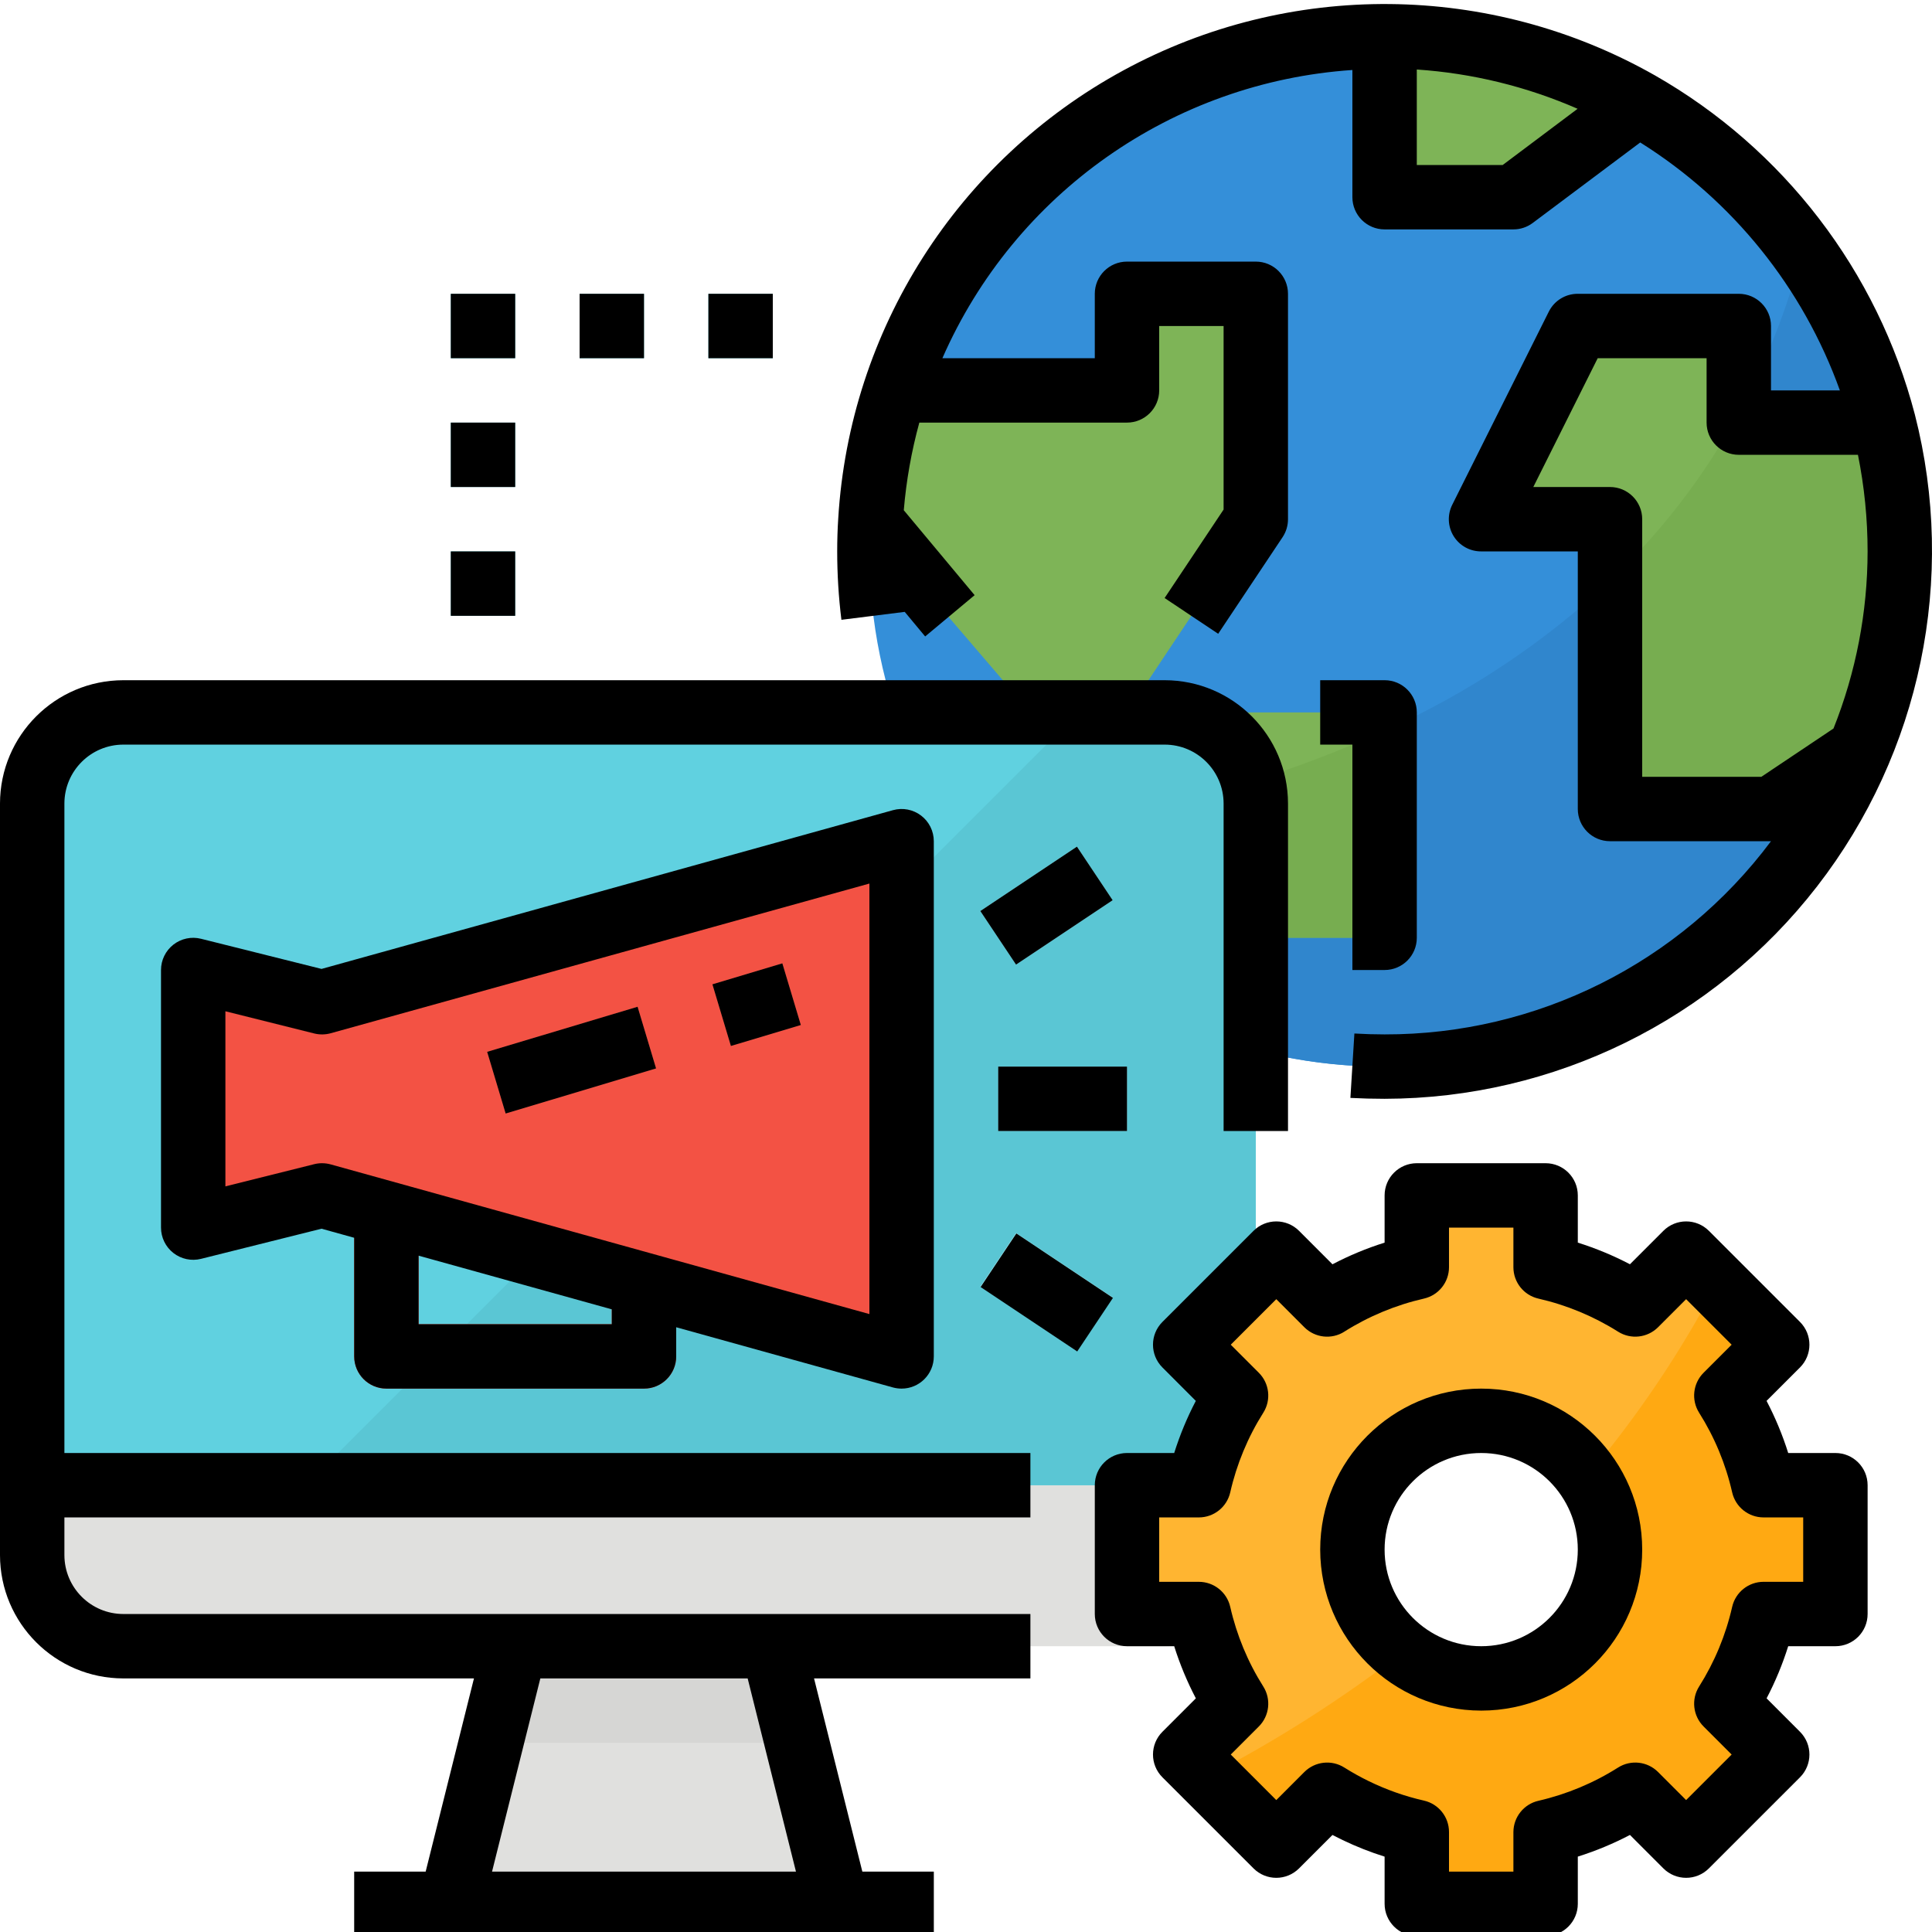
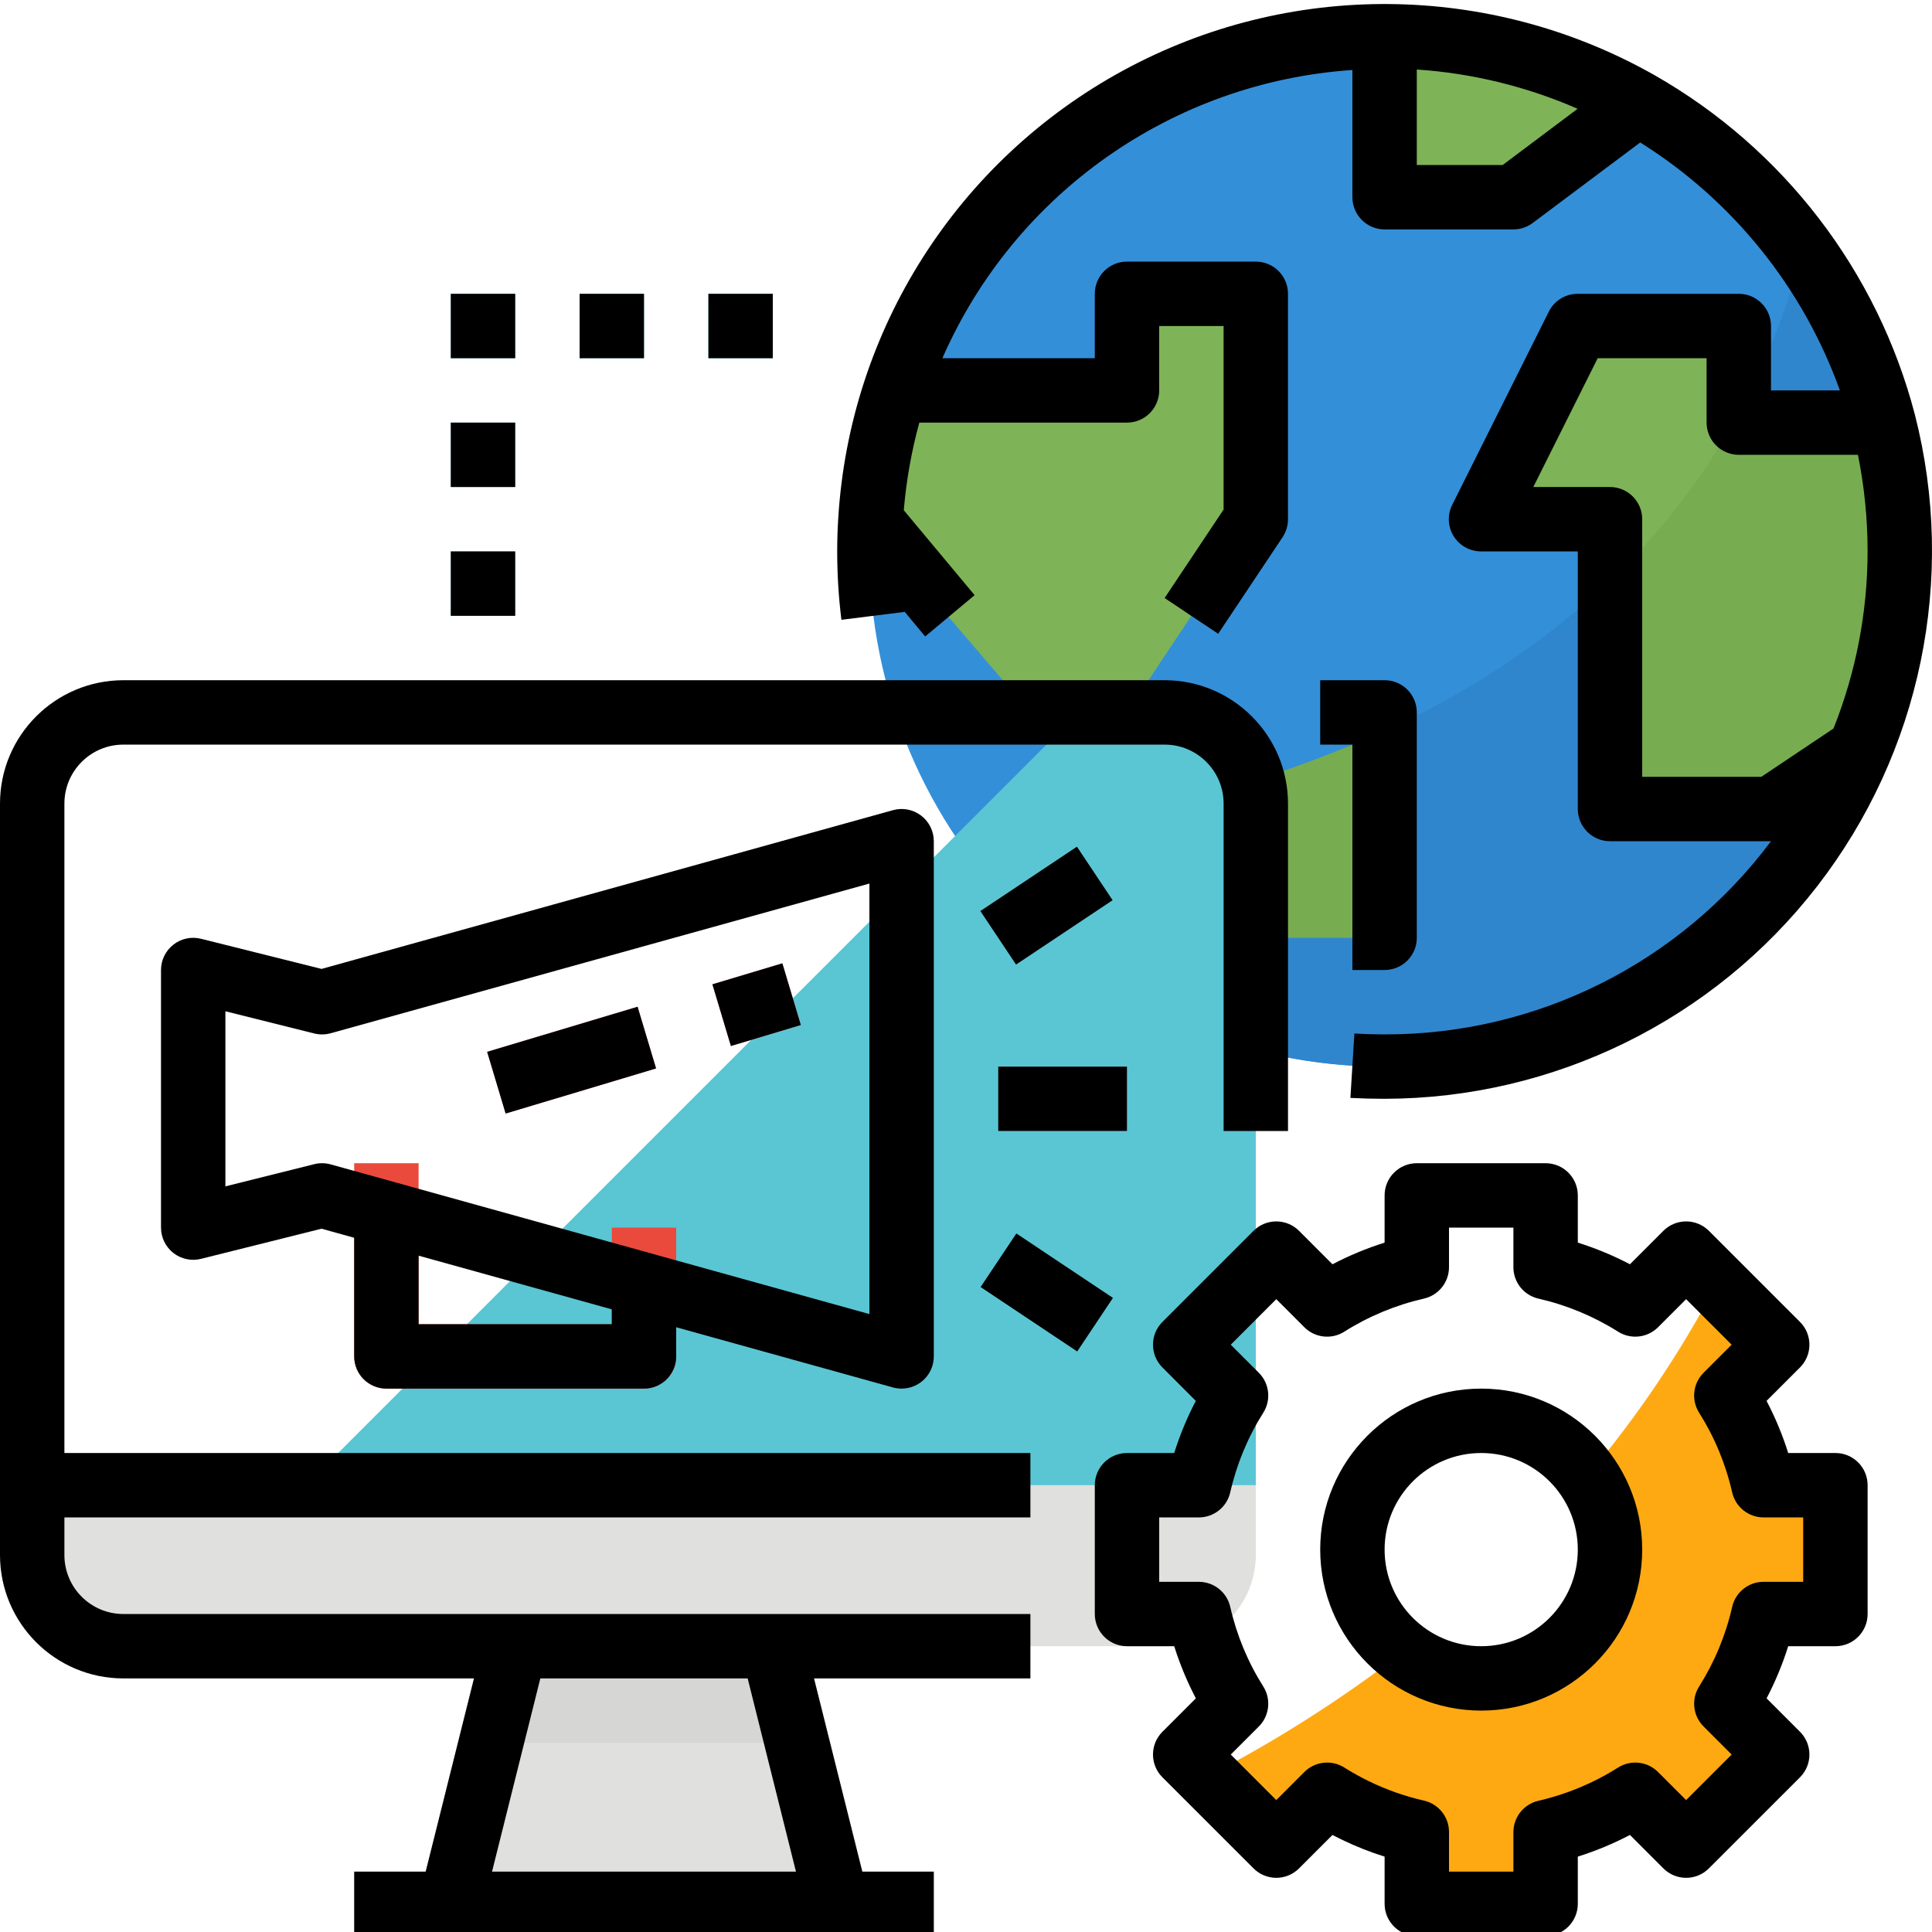
<svg xmlns="http://www.w3.org/2000/svg" height="479pt" viewBox="0 0 480 479" width="479pt">
  <path d="m472 136.496c0 70.695-57.309 128-128 128s-128-57.305-128-128c0-70.691 57.309-128 128-128s128 57.309 128 128zm0 0" fill="#348fd9" />
  <g fill="#7eb457">
-     <path d="m288 176.496v32l32 24h24v-56zm0 0" />
    <path d="m280 176.496 32-48v-56h-32v24h-57.535c-3.555 10.906-5.621 22.246-6.145 33.703l39.68 46.297zm0 0" />
    <path d="m467.711 104.121-35.711.375v-24h-40l-24 48h32v72h40l22.16-14.773c10.828-25.836 12.781-54.535 5.551-81.602zm0 0" />
    <path d="m376 48.496 31.07-23.305c-19.215-10.945-40.953-16.699-63.07-16.695v40zm0 0" />
  </g>
  <path d="m432 104.496 35.711-.375c-3.961-15.207-10.707-29.547-19.895-42.297-3.637 14.012-8.945 27.531-15.816 40.273zm0 0" fill="#3086cd" />
  <path d="m400 200.496v-56.664c-16.48 15.414-35.406 27.988-56 37.207v51.457h-24l-32-24v-8.625c-16.5 3.812-33.223 6.578-50.07 8.281 26.34 39.008 71.965 60.414 118.801 55.734 46.836-4.68 87.324-34.688 105.43-78.133l-22.16 14.742zm0 0" fill="#3086cd" />
  <path d="m288 208.496 32 24h24v-51.457c-17.992 8.133-36.754 14.441-56 18.832zm0 0" fill="#77ad50" />
  <path d="m469.449 161.984c.102-.512.145-1.047.238-1.598.688-3.609 1.281-7.25 1.656-10.961.438-4.297.656-8.609.656-12.93 0-3.648-.246-7.238-.543-10.816-.145-1.598-.289-3.117-.48-4.664-.191-1.543-.434-2.863-.656-4.293-.695-4.258-1.535-8.473-2.609-12.594l-35.711.367v-2.398c-8.41 15.496-19.211 29.57-32 41.703v56.695h40l22.16-14.773c3.195-7.656 5.637-15.609 7.289-23.738zm0 0" fill="#77ad50" />
  <path d="m8 385.824c0 12.523 10.152 22.672 22.672 22.672h258.656c12.52 0 22.672-10.148 22.672-22.672v-17.328h-304zm0 0" fill="#e0e0de" />
-   <path d="m289.328 176.496h-258.656c-12.52 0-22.672 10.152-22.672 22.672v169.328h304v-169.328c0-12.52-10.152-22.672-22.672-22.672zm0 0" fill="#60d1e0" />
  <path d="m206 464.496-14-56h-64l-14 56h-26v16h144v-16zm0 0" fill="#e0e0de" />
  <path d="m198 432.496-6-24h-64l-6 24zm0 0" fill="#d6d6d4" />
  <path d="m289.328 176.496h-21.328l-192 192h236v-169.328c0-12.52-10.152-22.672-22.672-22.672zm0 0" fill="#5ac6d4" />
  <g fill="#60d1e0">
    <path d="m144 72.496h16v16h-16zm0 0" />
    <path d="m176 72.496h16v16h-16zm0 0" />
    <path d="m112 72.496h16v16h-16zm0 0" />
    <path d="m112 104.496h16v16h-16zm0 0" />
    <path d="m112 136.496h16v16h-16zm0 0" />
  </g>
  <path d="m160 344.496h-64c-4.418 0-8-3.582-8-8v-48h16v40h48v-24h16v32c0 4.418-3.582 8-8 8zm0 0" fill="#ea4a3b" />
-   <path d="m80 248.496-32-8v64l32-8 144 40v-128zm0 0" fill="#f35244" />
  <path d="m176.996 244.047 17.375-5.207 4.594 15.324-17.375 5.207zm0 0" fill="#fc685b" />
-   <path d="m121.031 260.824 37.375-11.199 4.594 15.324-37.375 11.203zm0 0" fill="#fc685b" />
+   <path d="m121.031 260.824 37.375-11.199 4.594 15.324-37.375 11.203m0 0" fill="#fc685b" />
  <g fill="#9fe4ed">
    <path d="m248 264.496h32v16h-32zm0 0" />
    <path d="m243.559 225.844 24.004-16 8.875 13.312-24.004 16zm0 0" />
-     <path d="m243.562 319.148 8.875-13.312 24.004 16.004-8.875 13.312zm0 0" />
  </g>
-   <path d="m456 400.496v-32h-17.848c-1.801-7.895-4.926-15.43-9.25-22.277l12.633-12.633-22.625-22.625-12.629 12.633c-6.852-4.324-14.383-7.449-22.281-9.25v-17.848h-32v17.848c-7.898 1.801-15.43 4.926-22.281 9.25l-12.629-12.633-22.625 22.625 12.633 12.633c-4.324 6.848-7.449 14.383-9.25 22.277h-17.848v32h17.848c1.801 7.898 4.926 15.43 9.25 22.281l-12.633 12.633 22.625 22.621 12.629-12.629c6.852 4.32 14.383 7.449 22.281 9.246v17.848h32v-17.848c7.898-1.797 15.43-4.926 22.281-9.246l12.629 12.629 22.625-22.621-12.633-12.633c4.324-6.852 7.449-14.383 9.25-22.281zm-88 16c-17.672 0-32-14.324-32-32 0-17.672 14.328-32 32-32s32 14.328 32 32c0 17.676-14.328 32-32 32zm0 0" fill="#ffb531" />
  <path d="m456 400.496v-32h-17.848c-1.801-7.895-4.926-15.43-9.25-22.277l12.633-12.633-15.062-15.066c-8.977 17.043-19.77 33.059-32.191 47.777 9.016 12.906 7.266 30.461-4.121 41.336-11.387 10.871-29.004 11.809-41.48 2.207-15.293 11.77-31.602 22.156-48.734 31.031l17.16 17.16 12.629-12.629c6.848 4.32 14.375 7.445 22.266 9.246v17.848h32v-17.848c7.898-1.797 15.43-4.926 22.281-9.246l12.629 12.629 22.625-22.621-12.633-12.633c4.324-6.852 7.449-14.383 9.25-22.281zm0 0" fill="#ffa912" />
  <path d="m411.09 18.191c-40.836-23.148-90.723-23.609-131.973-1.211-41.254 22.398-68.039 64.484-70.859 111.34-.18 2.719-.258 5.449-.258 8.176 0 5.68.348 11.355 1.047 16.992l15.73-1.969 5.078 6.105 12.289-10.258-17.602-21.102c.617-7.359 1.91-14.648 3.863-21.77h51.594c4.418 0 8-3.582 8-8v-16h16v45.602l-14.656 21.984 13.312 8.879 16-24c.879-1.324 1.348-2.875 1.344-4.465v-56c0-4.418-3.582-8-8-8h-32c-4.418 0-8 3.582-8 8v16h-37.863c17.961-40.984 57.219-68.582 101.863-71.605v31.605c0 4.418 3.582 8 8 8h32c1.73 0 3.414-.559 4.801-1.598l26.711-20c22.973 14.391 40.441 36.086 49.602 61.598h-17.113v-16c0-4.418-3.582-8-8-8h-40c-3.047-.016-5.84 1.699-7.199 4.426l-24 48c-1.242 2.484-1.105 5.441.363 7.801s4.055 3.789 6.836 3.773h24v64c0 4.418 3.582 8 8 8h40c-22.613 30.277-58.211 48.078-96 48-2.516 0-5.02-.074-7.504-.223l-.992 16c2.812.148 5.645.223 8.496.223 42.043-.066 81.699-19.547 107.453-52.781s34.719-76.496 24.289-117.227c-9.324-35.656-32.633-66.047-64.652-84.297zm-37.754 22.305h-21.336v-23.727c13.781.926 27.297 4.227 39.953 9.758zm34.664 152v-64c0-4.418-3.582-8-8-8h-19.055l16-32h27.055v16c0 4.418 3.582 8 8 8h29.602c1.594 7.902 2.398 15.941 2.398 24-.012 15.07-2.887 30.004-8.473 44l-17.926 12zm0 0" />
  <path d="m344 240.496c4.418 0 8-3.582 8-8v-56c0-4.418-3.582-8-8-8h-16v16h8v56zm0 0" />
  <path d="m30.641 416.496h87.113l-12 48h-17.754v16h144v-16h-17.754l-12-48h53.754v-16h-225.359c-8.082-.008-14.633-6.559-14.641-14.641v-9.359h240v-16h-240v-161.359c.008-8.082 6.559-14.633 14.641-14.641h258.719c8.082.008 14.633 6.559 14.641 14.641v81.359h16v-81.359c-.02-16.914-13.727-30.621-30.641-30.641h-258.719c-16.914.02-30.621 13.727-30.641 30.641v186.719c.02 16.918 13.727 30.625 30.641 30.641zm155.113 0 12 48h-75.508l12-48zm0 0" />
  <path d="m144 72.496h16v16h-16zm0 0" />
  <path d="m176 72.496h16v16h-16zm0 0" />
  <path d="m112 72.496h16v16h-16zm0 0" />
  <path d="m112 104.496h16v16h-16zm0 0" />
  <path d="m112 136.496h16v16h-16zm0 0" />
  <path d="m96 344.496h64c4.418 0 8-3.582 8-8v-7.246l53.855 14.961c.699.188 1.422.285 2.145.285 4.418 0 8-3.582 8-8v-128c0-2.5-1.168-4.859-3.16-6.371-1.988-1.516-4.574-2.012-6.984-1.34l-141.969 39.441-29.941-7.488c-2.391-.602-4.926-.062-6.867 1.453s-3.078 3.84-3.078 6.305v64c0 2.465 1.137 4.793 3.078 6.309 1.941 1.516 4.477 2.051 6.867 1.453l29.941-7.488 8.113 2.254v29.473c0 4.418 3.582 8 8 8zm56-16h-48v-17.031l48 13.336zm-72-40c-.656 0-1.309.082-1.945.242l-22.055 5.512v-43.504l22.055 5.512c1.344.336 2.754.32 4.09-.047l133.855-37.195v106.961l-133.855-37.191c-.699-.191-1.422-.289-2.145-.289zm0 0" />
  <path d="m176.996 244.047 17.375-5.207 4.594 15.324-17.375 5.207zm0 0" />
  <path d="m121.031 260.824 37.375-11.199 4.594 15.324-37.375 11.203zm0 0" />
  <path d="m248 264.496h32v16h-32zm0 0" />
  <path d="m243.559 225.844 24.004-16 8.875 13.312-24.004 16zm0 0" />
  <path d="m243.629 319.258 8.879-13.309 24 16.008-8.879 13.312zm0 0" />
  <path d="m368 424.496c22.09 0 40-17.906 40-40 0-22.09-17.91-40-40-40s-40 17.91-40 40c.027 22.082 17.918 39.973 40 40zm0-64c13.254 0 24 10.746 24 24s-10.746 24-24 24-24-10.746-24-24 10.746-24 24-24zm0 0" />
  <path d="m311.434 305.297-22.633 22.633c-3.125 3.125-3.125 8.188 0 11.312l8.297 8.305c-2.172 4.148-3.965 8.484-5.371 12.949h-11.727c-4.418 0-8 3.582-8 8v32c0 4.418 3.582 8 8 8h11.727c1.406 4.469 3.207 8.805 5.379 12.953l-8.305 8.305c-3.125 3.125-3.125 8.188 0 11.312l22.633 22.629c3.121 3.125 8.188 3.125 11.309 0l8.305-8.301c3.316 1.734 6.754 3.234 10.281 4.488.879.309 1.77.605 2.672.895v11.719c0 4.418 3.582 8 8 8h32c4.418 0 8-3.582 8-8v-11.727c4.469-1.406 8.805-3.207 12.953-5.383l8.305 8.309c3.121 3.125 8.188 3.125 11.309 0l22.633-22.629c3.125-3.125 3.125-8.188 0-11.312l-8.297-8.305c2.172-4.148 3.965-8.484 5.371-12.953h11.727c4.418 0 8-3.582 8-8v-32c0-4.418-3.582-8-8-8h-11.727c-1.406-4.469-3.207-8.801-5.379-12.949l8.305-8.305c3.125-3.125 3.125-8.188 0-11.312l-22.633-22.633c-3.121-3.121-8.188-3.121-11.309 0l-8.305 8.305c-4.148-2.172-8.484-3.973-12.953-5.375v-11.73c0-4.418-3.582-8-8-8h-32c-4.418 0-8 3.582-8 8v11.73c-4.469 1.406-8.805 3.207-12.953 5.383l-8.305-8.312c-3.121-3.121-8.188-3.121-11.309 0zm22.559 25.047c6.082-3.836 12.773-6.613 19.785-8.215 3.637-.828 6.219-4.062 6.223-7.793v-9.84h16v9.84c0 3.734 2.582 6.973 6.223 7.801 7.012 1.602 13.703 4.379 19.785 8.215 3.16 2 7.285 1.539 9.93-1.102l6.973-6.977 11.312 11.312-6.977 6.977c-2.641 2.641-3.102 6.758-1.109 9.918 3.844 6.082 6.621 12.777 8.215 19.793.828 3.645 4.07 6.227 7.809 6.223h9.84v16h-9.84c-3.738-.004-6.98 2.582-7.809 6.227-1.594 7.016-4.371 13.707-8.215 19.789-1.992 3.16-1.531 7.281 1.109 9.922l6.977 6.977-11.312 11.312-6.973-6.977c-2.645-2.645-6.77-3.102-9.93-1.105-6.082 3.852-12.77 6.641-19.785 8.258-3.625.824-6.203 4.039-6.223 7.758v9.84h-16v-9.84c0-3.73-2.578-6.969-6.215-7.801-2.41-.547-4.785-1.234-7.113-2.062-4.441-1.578-8.699-3.645-12.688-6.16-3.16-1.992-7.277-1.527-9.922 1.113l-6.973 6.977-11.312-11.312 6.977-6.977c2.641-2.641 3.102-6.762 1.109-9.922-3.844-6.082-6.621-12.773-8.215-19.789-.828-3.645-4.07-6.23-7.809-6.227h-9.84v-16h9.84c3.738.004 6.98-2.578 7.809-6.223 1.594-7.016 4.371-13.711 8.215-19.793 1.992-3.16 1.531-7.277-1.109-9.918l-6.977-6.977 11.312-11.312 6.973 6.977c2.645 2.641 6.77 3.102 9.93 1.102zm0 0" />
</svg>